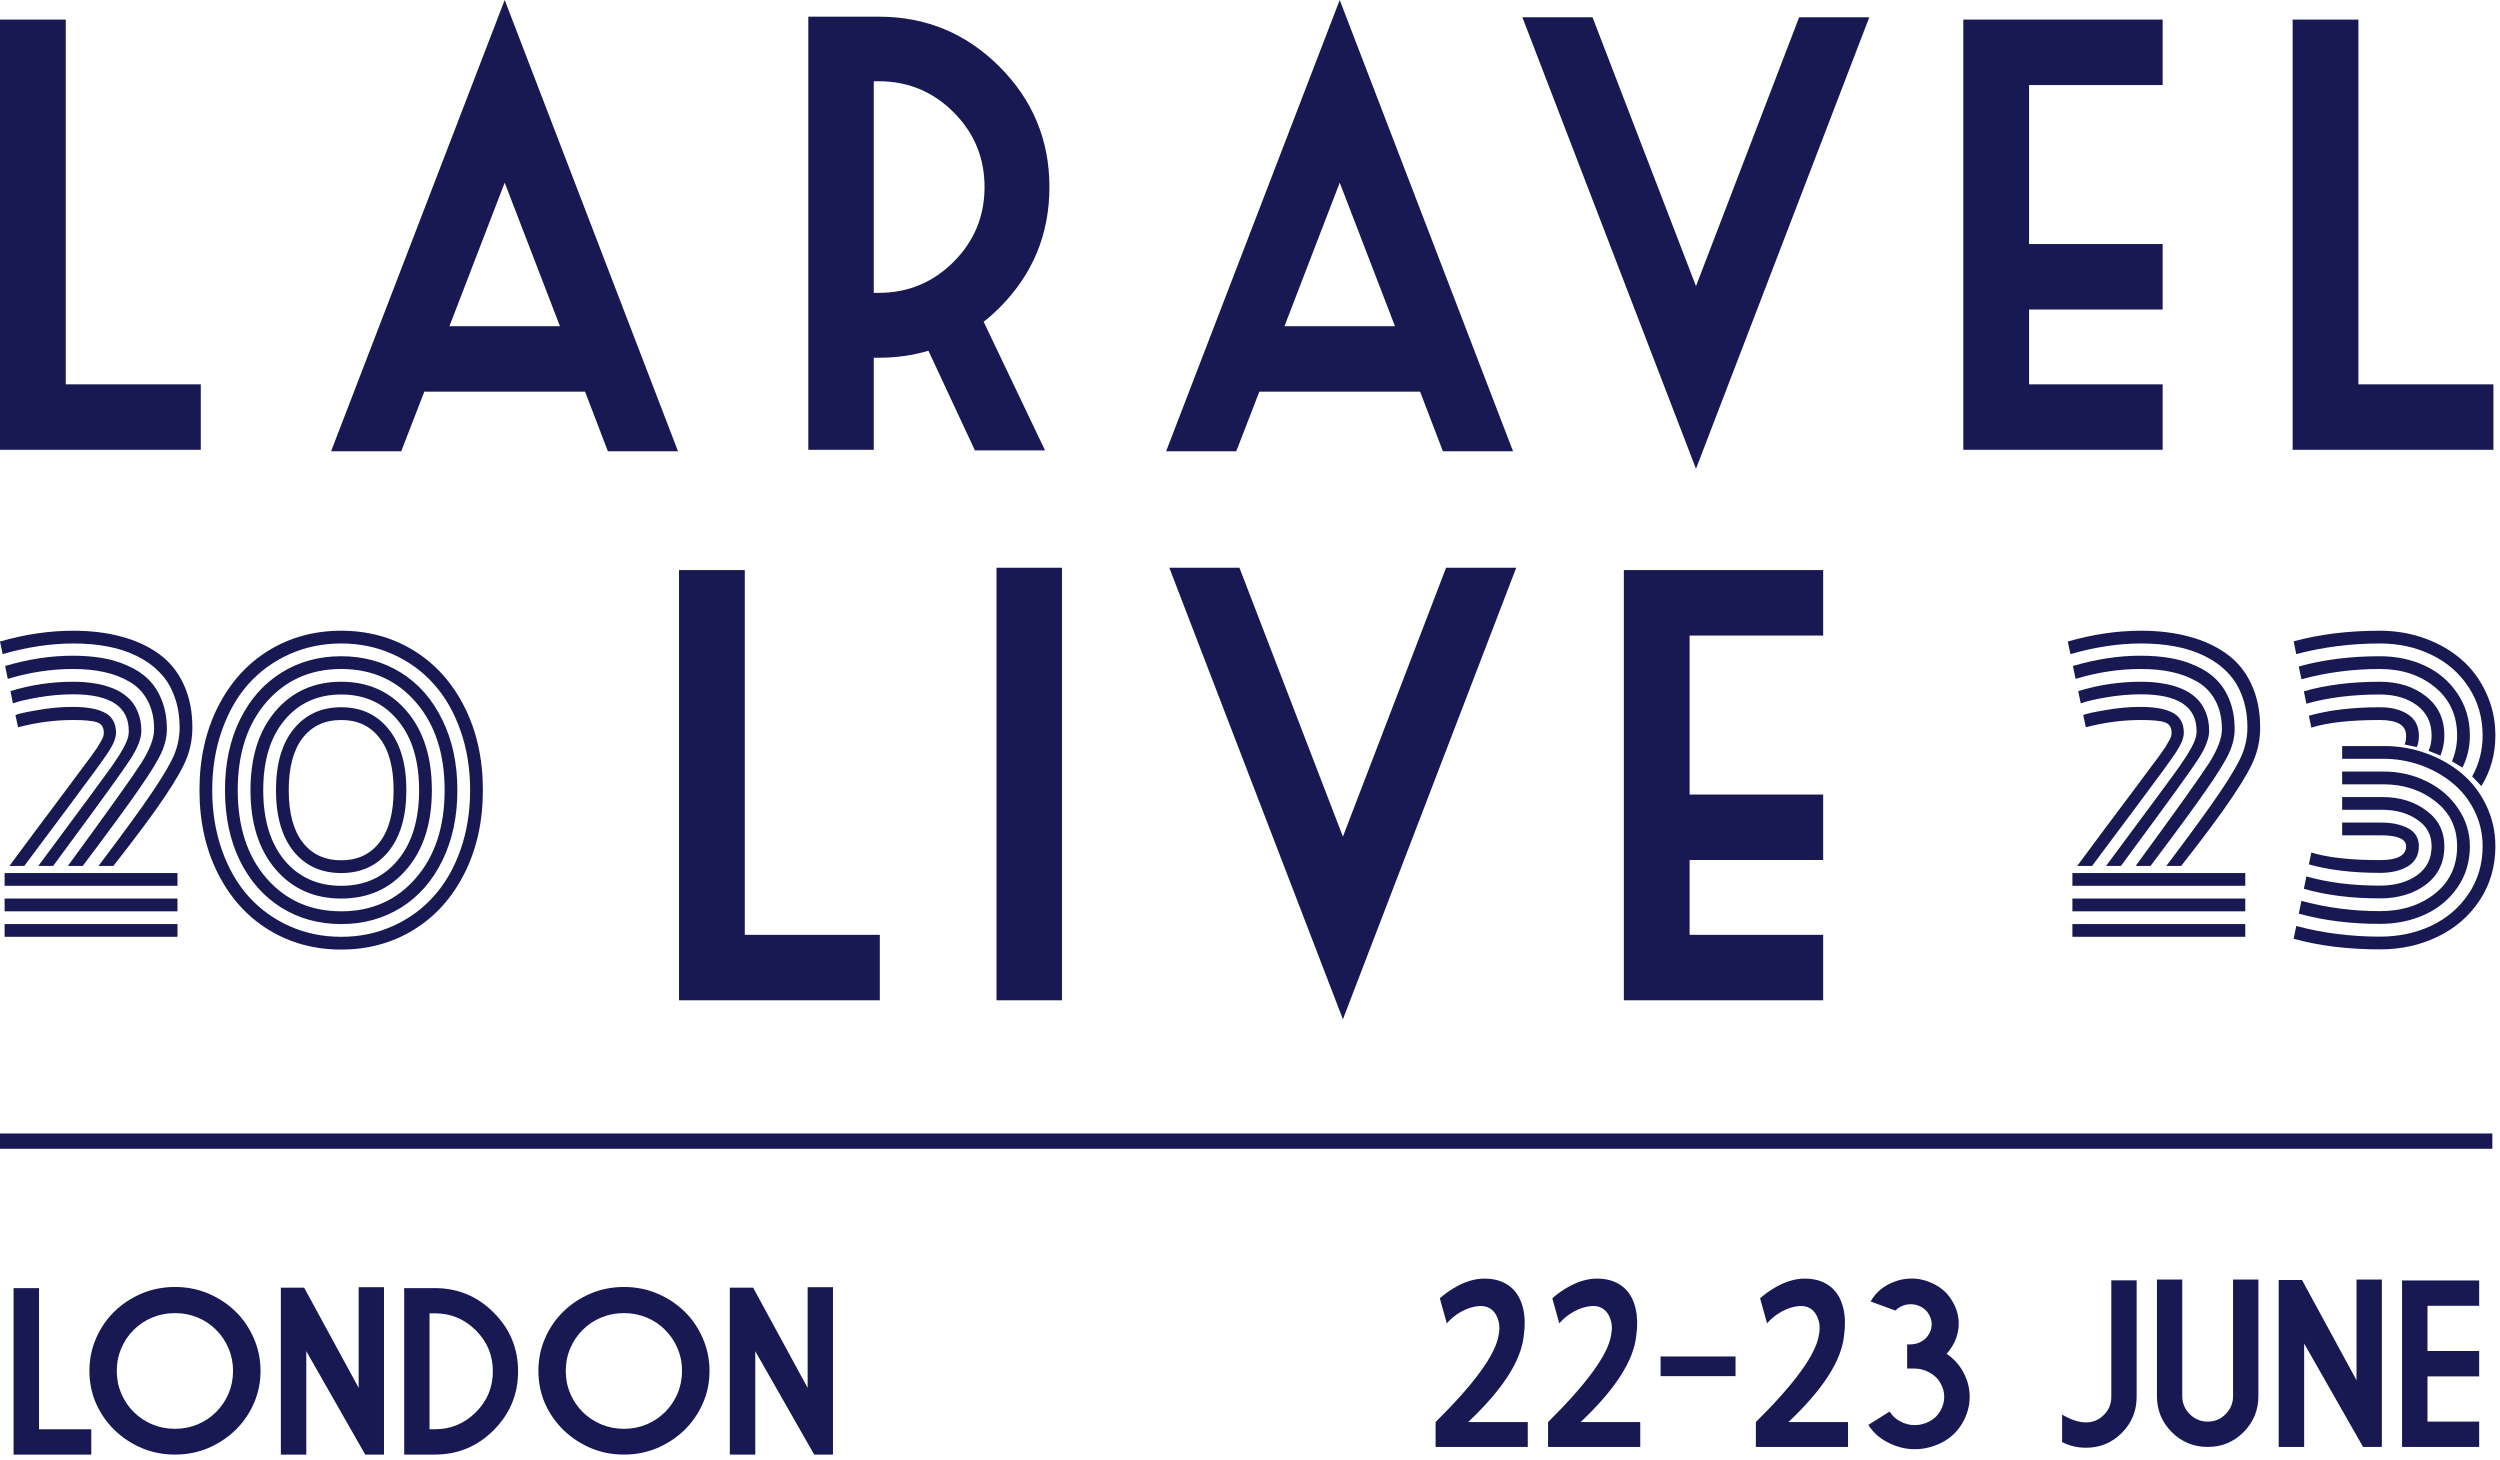
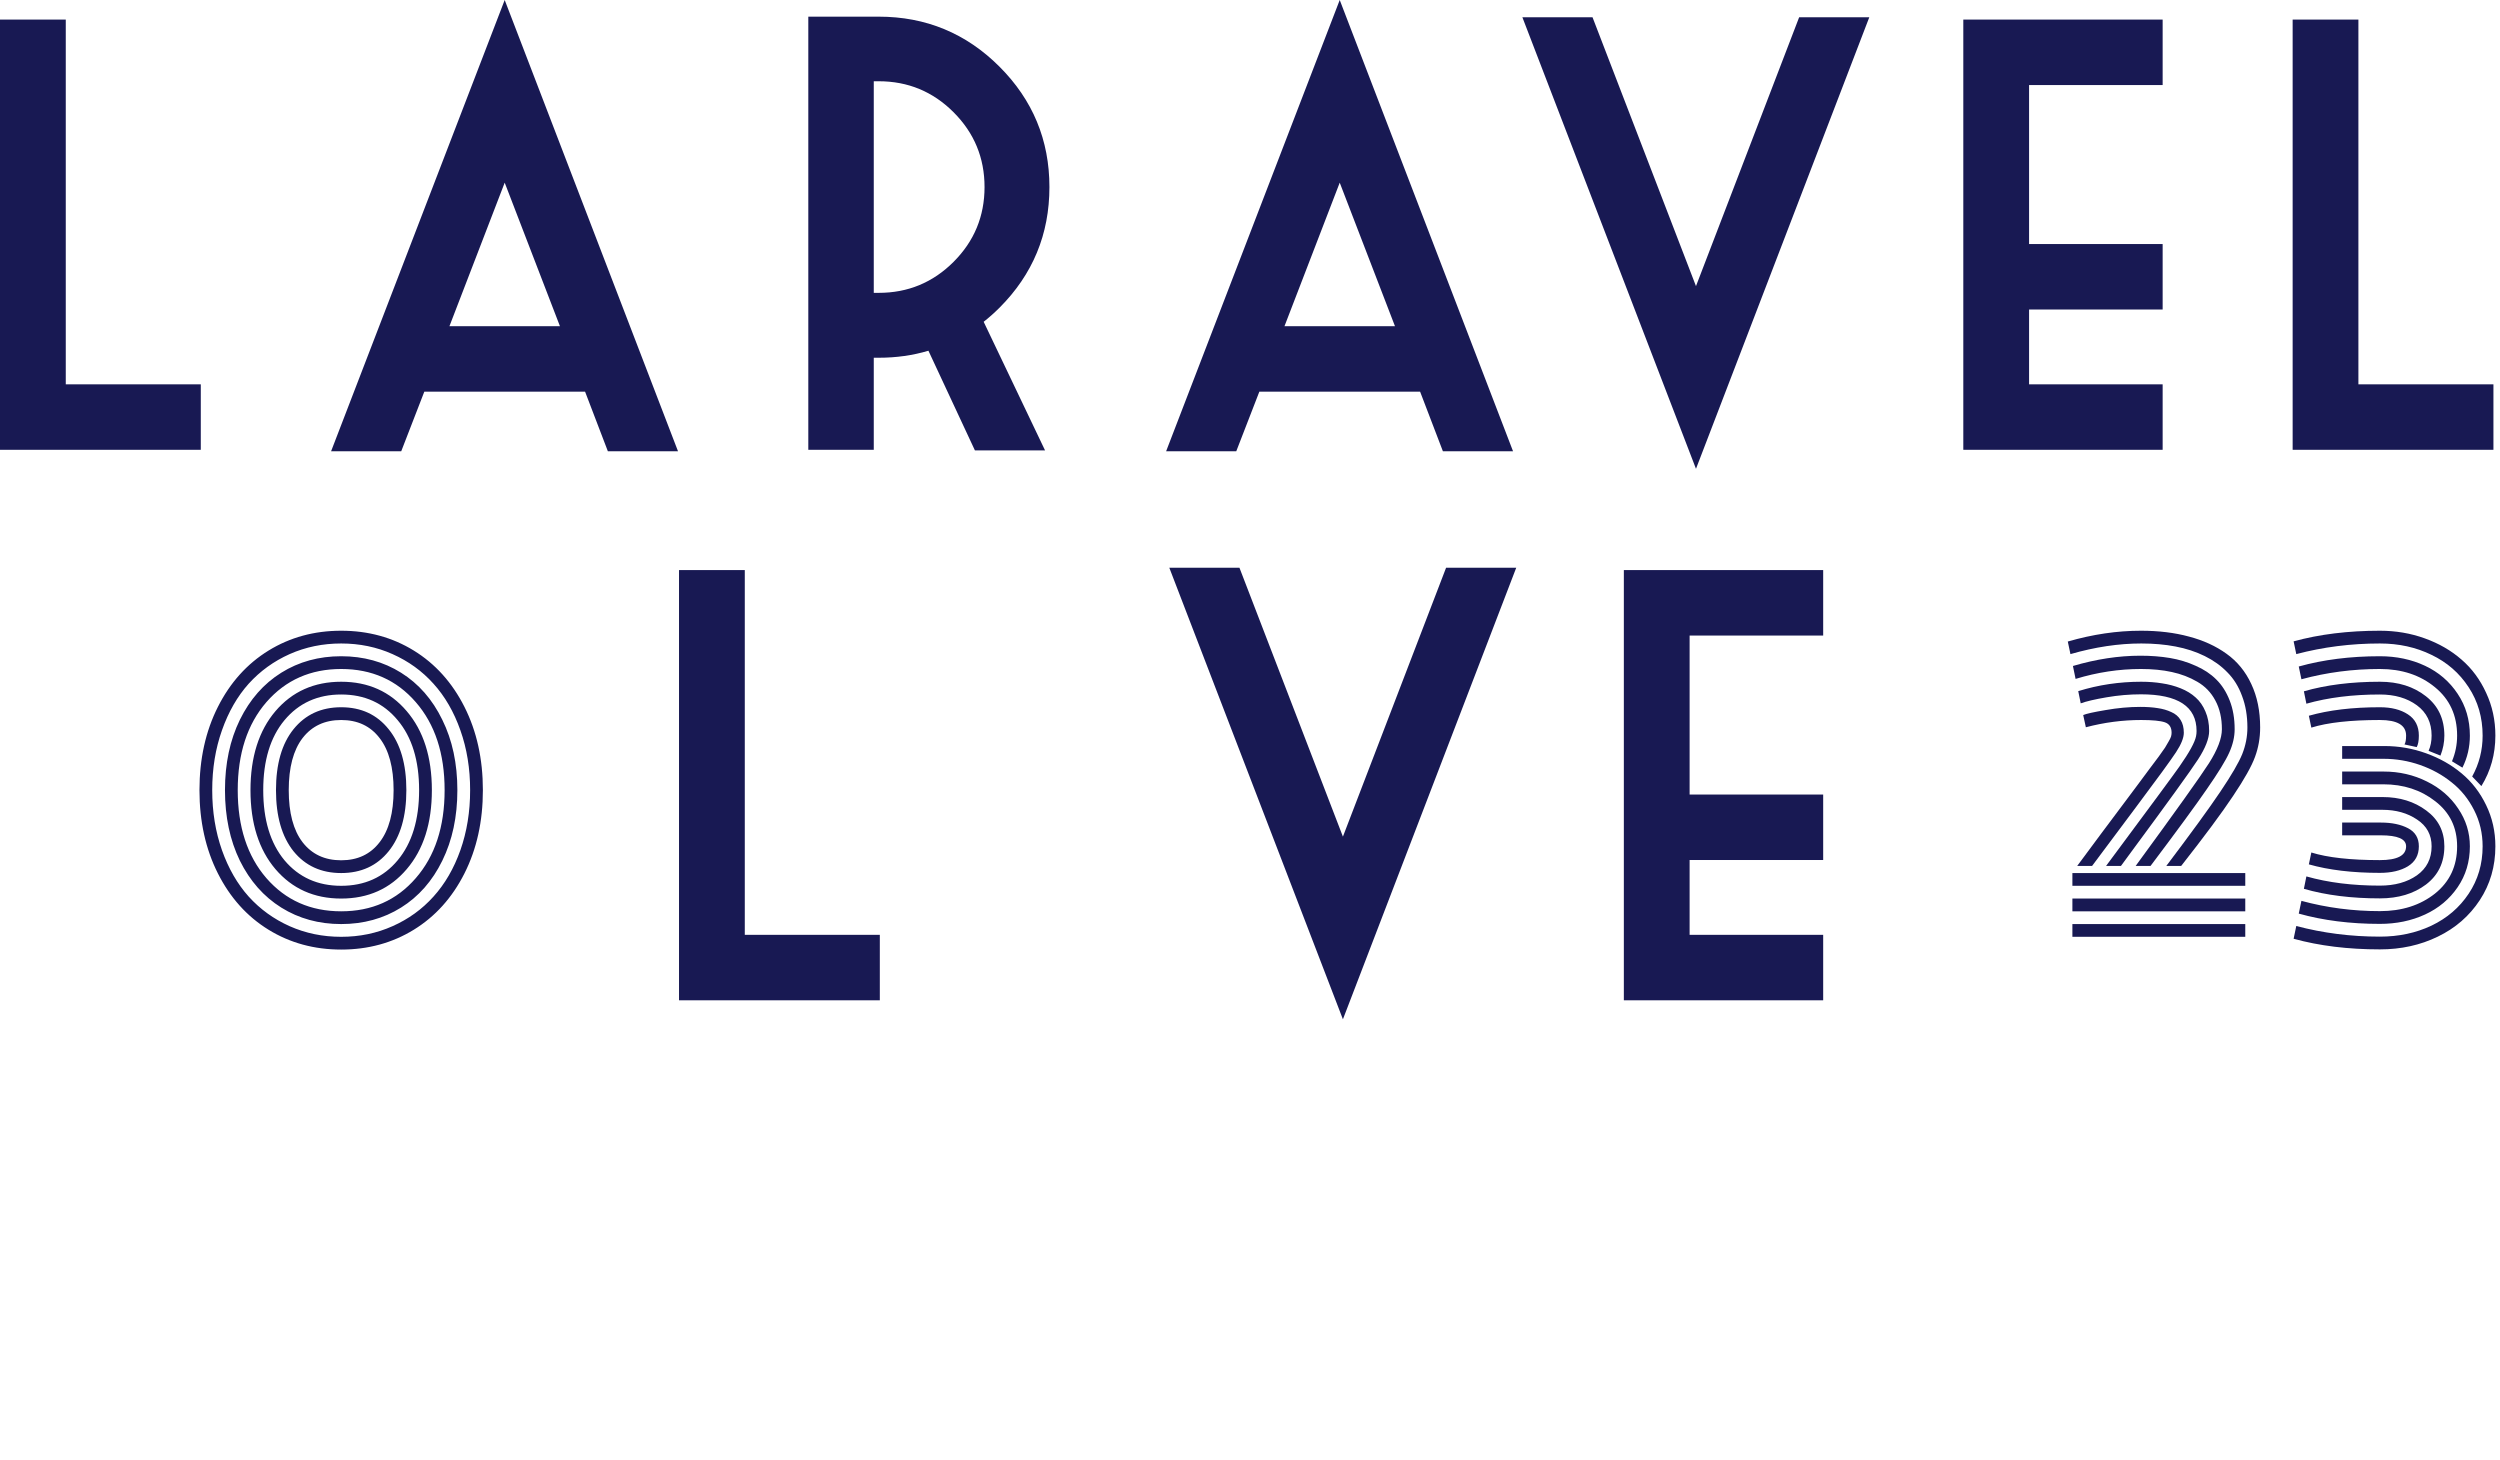
<svg xmlns="http://www.w3.org/2000/svg" width="327" height="191" viewBox="0 0 327 191" fill="none">
  <path d="M88.816 74.566H97.418V122.276H115.08V130.839H88.816V74.566Z" fill="#181953" />
-   <path d="M130.343 74.26H138.906V130.839H130.343V74.26Z" fill="#181953" />
  <path d="M198.323 74.26L175.653 133.324L152.945 74.26H162.12L175.653 109.431L189.148 74.26H198.323Z" fill="#181953" />
  <path d="M212.399 74.566H238.472V83.13H221.001V103.926H238.472V112.489H221.001V122.276H238.472V130.839H212.399V74.566Z" fill="#181953" />
-   <path d="M0.602 115.863V114.195H23.215V115.863H0.602ZM0.602 119.199V117.531H23.215V119.199H0.602ZM0.602 122.535V120.867H23.215V122.535H0.602ZM3.174 113.268H1.228C2.309 111.8 3.375 110.364 4.425 108.958C5.476 107.553 6.348 106.387 7.043 105.46C7.754 104.518 8.441 103.599 9.105 102.703C9.77 101.807 10.303 101.089 10.704 100.548C11.121 100.007 11.515 99.482 11.886 98.972C12.256 98.463 12.534 98.069 12.72 97.791C12.905 97.497 13.067 97.219 13.206 96.957C13.361 96.694 13.461 96.486 13.508 96.331C13.554 96.161 13.577 95.999 13.577 95.845C13.577 95.134 13.284 94.678 12.697 94.478C12.11 94.277 11.075 94.177 9.592 94.177C7.182 94.177 4.773 94.493 2.363 95.126L2.016 93.528C2.402 93.358 3.375 93.142 4.935 92.879C6.511 92.601 8.024 92.462 9.476 92.462C10.357 92.462 11.121 92.516 11.77 92.624C12.419 92.717 13.006 92.887 13.531 93.134C14.071 93.366 14.481 93.713 14.759 94.177C15.037 94.624 15.176 95.18 15.176 95.845C15.176 96.509 14.836 97.358 14.156 98.393C13.477 99.428 11.731 101.822 8.92 105.576C6.634 108.619 4.719 111.183 3.174 113.268ZM6.951 113.268H5.005C10.766 105.514 13.963 101.181 14.597 100.27C15.894 98.416 16.62 97.096 16.774 96.308C16.821 96.092 16.844 95.86 16.844 95.613C16.844 92.416 14.419 90.817 9.569 90.817C8.086 90.817 6.58 90.948 5.051 91.211C3.522 91.473 2.402 91.736 1.691 91.999L1.367 90.4C4.008 89.581 6.75 89.172 9.592 89.172C10.581 89.172 11.492 89.242 12.326 89.38C13.175 89.504 13.986 89.72 14.759 90.029C15.531 90.338 16.188 90.74 16.728 91.234C17.269 91.713 17.694 92.323 18.002 93.064C18.327 93.806 18.489 94.655 18.489 95.613C18.489 96.602 18.002 97.845 17.029 99.343C16.056 100.841 13.145 104.873 8.295 111.437C7.708 112.225 7.26 112.835 6.951 113.268ZM10.82 113.268H8.874C14.141 106.07 17.338 101.591 18.466 99.83C19.593 98.053 20.157 96.571 20.157 95.381C20.157 93.929 19.871 92.678 19.3 91.628C18.744 90.578 17.956 89.759 16.937 89.172C15.933 88.585 14.82 88.16 13.6 87.898C12.396 87.635 11.052 87.504 9.569 87.504C6.711 87.504 3.862 87.936 1.019 88.801L0.672 87.11C3.715 86.214 6.657 85.766 9.499 85.766C10.889 85.766 12.179 85.867 13.369 86.067C14.558 86.268 15.678 86.608 16.728 87.087C17.794 87.55 18.69 88.145 19.416 88.871C20.157 89.597 20.744 90.516 21.177 91.628C21.609 92.725 21.825 93.976 21.825 95.381C21.825 96.385 21.586 97.412 21.107 98.463C20.644 99.498 19.671 101.081 18.188 103.212C16.72 105.344 14.264 108.696 10.82 113.268ZM14.828 113.268H12.882C16.141 108.958 18.497 105.722 19.949 103.56C21.416 101.382 22.374 99.737 22.822 98.625C23.27 97.497 23.493 96.339 23.493 95.15C23.493 93.636 23.262 92.269 22.798 91.049C22.35 89.813 21.709 88.778 20.875 87.944C20.057 87.094 19.068 86.384 17.91 85.812C16.751 85.241 15.477 84.824 14.087 84.561C12.712 84.299 11.222 84.167 9.615 84.167C6.65 84.167 3.56 84.631 0.348 85.558L0 83.913C3.259 82.97 6.449 82.499 9.569 82.499C11.886 82.499 13.979 82.754 15.848 83.264C17.732 83.758 19.369 84.507 20.759 85.511C22.165 86.515 23.246 87.836 24.003 89.473C24.776 91.11 25.162 93.003 25.162 95.15C25.162 96.509 24.938 97.791 24.49 98.996C24.057 100.2 23.1 101.907 21.617 104.116C20.149 106.325 17.887 109.375 14.828 113.268Z" fill="#181953" />
  <path d="M28.5 114.241C26.893 111.059 26.09 107.429 26.09 103.351C26.09 99.274 26.893 95.644 28.5 92.462C30.106 89.28 32.315 86.824 35.126 85.094C37.937 83.364 41.104 82.499 44.626 82.499C48.147 82.499 51.314 83.364 54.125 85.094C56.936 86.824 59.145 89.28 60.751 92.462C62.358 95.644 63.161 99.274 63.161 103.351C63.161 107.429 62.358 111.059 60.751 114.241C59.145 117.423 56.936 119.879 54.125 121.609C51.314 123.339 48.147 124.204 44.626 124.204C41.104 124.204 37.937 123.339 35.126 121.609C32.315 119.879 30.106 117.423 28.5 114.241ZM50.835 95.381C52.379 97.281 53.152 99.938 53.152 103.351C53.152 106.765 52.379 109.429 50.835 111.345C49.306 113.245 47.236 114.195 44.626 114.195C42.015 114.195 39.938 113.245 38.393 111.345C36.864 109.429 36.099 106.765 36.099 103.351C36.099 99.938 36.864 97.281 38.393 95.381C39.938 93.466 42.015 92.508 44.626 92.508C47.236 92.508 49.306 93.466 50.835 95.381ZM53.198 93.018C55.391 95.582 56.488 99.026 56.488 103.351C56.488 107.676 55.391 111.121 53.198 113.685C51.02 116.249 48.163 117.531 44.626 117.531C41.088 117.531 38.223 116.249 36.03 113.685C33.852 111.121 32.763 107.676 32.763 103.351C32.763 99.026 33.852 95.582 36.03 93.018C38.223 90.454 41.088 89.172 44.626 89.172C48.163 89.172 51.02 90.454 53.198 93.018ZM57.855 94.153C59.168 96.81 59.824 99.876 59.824 103.351C59.824 106.827 59.168 109.901 57.855 112.573C56.558 115.229 54.758 117.276 52.457 118.713C50.155 120.149 47.545 120.867 44.626 120.867C41.706 120.867 39.096 120.149 36.794 118.713C34.493 117.276 32.686 115.229 31.373 112.573C30.075 109.901 29.427 106.827 29.427 103.351C29.427 99.876 30.075 96.81 31.373 94.153C32.686 91.481 34.493 89.427 36.794 87.99C39.096 86.554 41.706 85.836 44.626 85.836C47.545 85.836 50.155 86.554 52.457 87.99C54.758 89.427 56.558 91.481 57.855 94.153ZM39.575 96.54C38.37 98.115 37.767 100.386 37.767 103.351C37.767 106.317 38.37 108.588 39.575 110.163C40.795 111.739 42.478 112.526 44.626 112.526C46.773 112.526 48.448 111.739 49.653 110.163C50.873 108.588 51.483 106.317 51.483 103.351C51.483 100.386 50.873 98.115 49.653 96.54C48.448 94.964 46.773 94.177 44.626 94.177C42.478 94.177 40.795 94.964 39.575 96.54ZM37.211 94.2C35.358 96.424 34.431 99.475 34.431 103.351C34.431 107.228 35.358 110.287 37.211 112.526C39.08 114.751 41.552 115.863 44.626 115.863C47.699 115.863 50.163 114.751 52.016 112.526C53.885 110.287 54.82 107.228 54.82 103.351C54.82 99.475 53.885 96.424 52.016 94.2C50.163 91.96 47.699 90.84 44.626 90.84C41.552 90.84 39.08 91.96 37.211 94.2ZM34.848 91.836C32.346 94.725 31.095 98.563 31.095 103.351C31.095 108.14 32.346 111.978 34.848 114.866C37.366 117.755 40.625 119.199 44.626 119.199C48.626 119.199 51.877 117.755 54.38 114.866C56.897 111.978 58.156 108.14 58.156 103.351C58.156 98.563 56.897 94.725 54.38 91.836C51.877 88.948 48.626 87.504 44.626 87.504C40.625 87.504 37.366 88.948 34.848 91.836ZM29.033 95.52C28.183 97.914 27.758 100.525 27.758 103.351C27.758 106.178 28.183 108.796 29.033 111.206C29.882 113.6 31.048 115.623 32.531 117.276C34.029 118.929 35.813 120.219 37.883 121.145C39.968 122.072 42.216 122.535 44.626 122.535C47.035 122.535 49.275 122.072 51.344 121.145C53.43 120.219 55.214 118.929 56.697 117.276C58.195 115.623 59.369 113.6 60.218 111.206C61.068 108.796 61.493 106.178 61.493 103.351C61.493 100.525 61.068 97.914 60.218 95.52C59.369 93.111 58.195 91.079 56.697 89.427C55.214 87.774 53.43 86.484 51.344 85.558C49.275 84.631 47.035 84.167 44.626 84.167C42.216 84.167 39.968 84.631 37.883 85.558C35.813 86.484 34.029 87.774 32.531 89.427C31.048 91.079 29.882 93.111 29.033 95.52Z" fill="#181953" />
  <path d="M271.069 115.863V114.195H293.682V115.863H271.069ZM271.069 119.199V117.531H293.682V119.199H271.069ZM271.069 122.535V120.867H293.682V122.535H271.069ZM273.641 113.268H271.695C272.776 111.8 273.842 110.364 274.892 108.958C275.942 107.553 276.815 106.387 277.51 105.46C278.221 104.518 278.908 103.599 279.572 102.703C280.236 101.807 280.769 101.089 281.171 100.548C281.588 100.007 281.982 99.482 282.353 98.972C282.723 98.463 283.001 98.069 283.187 97.791C283.372 97.497 283.534 97.219 283.673 96.957C283.828 96.694 283.928 96.486 283.974 96.331C284.021 96.161 284.044 95.999 284.044 95.845C284.044 95.134 283.75 94.678 283.163 94.478C282.577 94.277 281.542 94.177 280.059 94.177C277.649 94.177 275.24 94.493 272.83 95.126L272.483 93.528C272.869 93.358 273.842 93.142 275.402 92.879C276.977 92.601 278.491 92.462 279.943 92.462C280.823 92.462 281.588 92.516 282.237 92.624C282.885 92.717 283.472 92.887 283.998 93.134C284.538 93.366 284.947 93.713 285.225 94.177C285.504 94.624 285.643 95.18 285.643 95.845C285.643 96.509 285.303 97.358 284.623 98.393C283.943 99.428 282.198 101.822 279.387 105.576C277.101 108.619 275.186 111.183 273.641 113.268ZM277.418 113.268H275.471C281.233 105.514 284.43 101.181 285.063 100.27C286.361 98.416 287.087 97.096 287.241 96.308C287.288 96.092 287.311 95.86 287.311 95.613C287.311 92.416 284.886 90.817 280.036 90.817C278.553 90.817 277.047 90.948 275.518 91.211C273.988 91.473 272.869 91.736 272.158 91.999L271.834 90.4C274.475 89.581 277.217 89.172 280.059 89.172C281.047 89.172 281.959 89.242 282.793 89.38C283.642 89.504 284.453 89.72 285.225 90.029C285.998 90.338 286.654 90.74 287.195 91.234C287.735 91.713 288.16 92.323 288.469 93.064C288.794 93.806 288.956 94.655 288.956 95.613C288.956 96.602 288.469 97.845 287.496 99.343C286.523 100.841 283.611 104.873 278.761 111.437C278.174 112.225 277.726 112.835 277.418 113.268ZM281.287 113.268H279.341C284.608 106.07 287.805 101.591 288.933 99.83C290.06 98.053 290.624 96.571 290.624 95.381C290.624 93.929 290.338 92.678 289.767 91.628C289.211 90.578 288.423 89.759 287.403 89.172C286.399 88.585 285.287 88.16 284.067 87.898C282.862 87.635 281.518 87.504 280.036 87.504C277.178 87.504 274.328 87.936 271.486 88.801L271.139 87.11C274.182 86.214 277.124 85.766 279.966 85.766C281.356 85.766 282.646 85.867 283.835 86.067C285.025 86.268 286.145 86.608 287.195 87.087C288.261 87.55 289.157 88.145 289.882 88.871C290.624 89.597 291.211 90.516 291.643 91.628C292.076 92.725 292.292 93.976 292.292 95.381C292.292 96.385 292.053 97.412 291.574 98.463C291.11 99.498 290.137 101.081 288.655 103.212C287.187 105.344 284.731 108.696 281.287 113.268ZM285.295 113.268H283.349C286.608 108.958 288.963 105.722 290.415 103.56C291.883 101.382 292.84 99.737 293.288 98.625C293.736 97.497 293.96 96.339 293.96 95.15C293.96 93.636 293.729 92.269 293.265 91.049C292.817 89.813 292.176 88.778 291.342 87.944C290.523 87.094 289.535 86.384 288.376 85.812C287.218 85.241 285.944 84.824 284.554 84.561C283.179 84.299 281.688 84.167 280.082 84.167C277.116 84.167 274.027 84.631 270.814 85.558L270.467 83.913C273.726 82.97 276.916 82.499 280.036 82.499C282.353 82.499 284.445 82.754 286.314 83.264C288.199 83.758 289.836 84.507 291.226 85.511C292.632 86.515 293.713 87.836 294.47 89.473C295.242 91.11 295.628 93.003 295.628 95.15C295.628 96.509 295.404 97.791 294.957 98.996C294.524 100.2 293.566 101.907 292.084 104.116C290.616 106.325 288.353 109.375 285.295 113.268Z" fill="#181953" />
  <path d="M311.289 114.171C307.705 114.171 304.608 113.801 301.998 113.059L302.322 111.507C304.454 112.171 307.443 112.503 311.289 112.503C313.575 112.503 314.718 111.901 314.718 110.696C314.718 109.738 313.613 109.26 311.405 109.26H306.354V107.591H311.428C312.849 107.591 314.031 107.839 314.973 108.333C315.915 108.827 316.386 109.615 316.386 110.696C316.386 111.854 315.907 112.727 314.95 113.314C314.007 113.886 312.787 114.171 311.289 114.171ZM316.108 97.721L314.509 97.374C314.648 97.142 314.718 96.756 314.718 96.215C314.718 94.856 313.575 94.177 311.289 94.177C307.443 94.177 304.454 94.509 302.322 95.173L301.998 93.62C304.608 92.879 307.705 92.508 311.289 92.508C312.787 92.508 314.007 92.817 314.95 93.435C315.907 94.053 316.386 94.98 316.386 96.215C316.386 96.879 316.293 97.382 316.108 97.721ZM301.674 92.045L301.349 90.423C304.238 89.589 307.551 89.172 311.289 89.172C313.698 89.172 315.706 89.805 317.313 91.072C318.919 92.323 319.722 94.037 319.722 96.215C319.722 97.096 319.552 97.969 319.213 98.834L317.66 98.208C317.923 97.621 318.054 96.957 318.054 96.215C318.054 94.516 317.413 93.196 316.131 92.253C314.849 91.311 313.235 90.84 311.289 90.84C307.705 90.84 304.5 91.242 301.674 92.045ZM322.086 100.409L320.719 99.575C321.167 98.509 321.391 97.389 321.391 96.215C321.391 93.574 320.425 91.466 318.494 89.89C316.564 88.299 314.162 87.504 311.289 87.504C307.752 87.504 304.33 87.952 301.025 88.848L300.677 87.179C303.875 86.284 307.412 85.836 311.289 85.836C313.451 85.836 315.421 86.253 317.197 87.087C318.973 87.921 320.394 89.141 321.46 90.748C322.526 92.338 323.059 94.161 323.059 96.215C323.059 97.714 322.734 99.112 322.086 100.409ZM324.565 102.819L323.36 101.567C324.271 99.915 324.727 98.131 324.727 96.215C324.727 93.852 324.117 91.744 322.897 89.89C321.692 88.037 320.07 86.623 318.031 85.65C316.008 84.662 313.76 84.167 311.289 84.167C307.505 84.167 303.859 84.631 300.353 85.558L300.006 83.889C303.373 82.963 307.134 82.499 311.289 82.499C313.359 82.499 315.313 82.831 317.151 83.496C319.004 84.16 320.611 85.087 321.97 86.276C323.329 87.45 324.403 88.902 325.19 90.632C325.993 92.346 326.395 94.207 326.395 96.215C326.395 98.64 325.785 100.841 324.565 102.819ZM311.289 115.84C313.235 115.84 314.849 115.392 316.131 114.496C317.413 113.584 318.054 112.318 318.054 110.696C318.054 109.198 317.421 108.032 316.154 107.198C314.903 106.348 313.39 105.923 311.613 105.923H306.354V104.255H311.636C313.876 104.255 315.784 104.842 317.359 106.016C318.935 107.174 319.722 108.734 319.722 110.696C319.722 112.812 318.919 114.48 317.313 115.701C315.706 116.905 313.698 117.508 311.289 117.508C307.551 117.508 304.238 117.091 301.349 116.257L301.674 114.635C304.5 115.438 307.705 115.84 311.289 115.84ZM311.289 119.176C314.162 119.176 316.564 118.411 318.494 116.882C320.425 115.338 321.391 113.276 321.391 110.696C321.391 108.24 320.441 106.278 318.541 104.811C316.656 103.328 314.386 102.587 311.729 102.587H306.354V100.919H311.775C313.814 100.919 315.699 101.351 317.429 102.216C319.159 103.066 320.526 104.247 321.53 105.761C322.549 107.259 323.059 108.904 323.059 110.696C323.059 112.704 322.526 114.488 321.46 116.048C320.394 117.608 318.973 118.797 317.197 119.616C315.421 120.435 313.451 120.844 311.289 120.844C307.412 120.844 303.875 120.396 300.677 119.5L301.025 117.832C304.33 118.728 307.752 119.176 311.289 119.176ZM311.289 122.512C313.76 122.512 316.008 122.033 318.031 121.076C320.07 120.103 321.692 118.713 322.897 116.905C324.117 115.083 324.727 113.013 324.727 110.696C324.727 108.997 324.356 107.421 323.615 105.97C322.873 104.502 321.893 103.29 320.672 102.332C319.468 101.359 318.093 100.602 316.548 100.061C315.004 99.521 313.413 99.251 311.775 99.251H306.354V97.582H311.868C313.768 97.582 315.591 97.899 317.336 98.532C319.097 99.166 320.641 100.038 321.97 101.15C323.314 102.262 324.387 103.653 325.19 105.321C325.993 106.974 326.395 108.765 326.395 110.696C326.395 113.322 325.715 115.67 324.356 117.739C322.997 119.809 321.167 121.4 318.865 122.512C316.579 123.624 314.054 124.18 311.289 124.18C307.134 124.18 303.373 123.717 300.006 122.79L300.353 121.122C303.859 122.049 307.505 122.512 311.289 122.512Z" fill="#181953" />
-   <path d="M1.775 168.484H5.104L5.104 186.947L11.938 186.947L11.938 190.26L1.775 190.26L1.775 168.484ZM34.078 179.313C34.078 180.832 33.782 182.257 33.191 183.589C32.609 184.91 31.81 186.064 30.794 187.05C29.778 188.037 28.595 188.821 27.244 189.402C25.892 189.974 24.443 190.26 22.894 190.26C21.336 190.26 19.881 189.974 18.53 189.402C17.179 188.821 15.995 188.037 14.979 187.05C13.964 186.064 13.16 184.91 12.568 183.589C11.986 182.257 11.695 180.832 11.695 179.313C11.695 177.804 11.986 176.379 12.568 175.038C13.16 173.687 13.964 172.518 14.979 171.532C15.995 170.545 17.179 169.766 18.53 169.194C19.881 168.622 21.336 168.336 22.894 168.336C24.443 168.336 25.892 168.622 27.244 169.194C28.595 169.766 29.778 170.545 30.794 171.532C31.81 172.518 32.609 173.687 33.191 175.038C33.782 176.379 34.078 177.804 34.078 179.313ZM15.275 179.313C15.275 180.368 15.473 181.36 15.867 182.287C16.262 183.204 16.804 184.008 17.494 184.698C18.185 185.379 18.994 185.916 19.921 186.311C20.848 186.695 21.839 186.888 22.894 186.888C23.94 186.888 24.926 186.695 25.853 186.311C26.78 185.916 27.584 185.379 28.264 184.698C28.955 184.008 29.497 183.204 29.892 182.287C30.286 181.36 30.483 180.368 30.483 179.313C30.483 178.258 30.286 177.272 29.892 176.354C29.497 175.427 28.955 174.624 28.264 173.943C27.584 173.253 26.78 172.715 25.853 172.331C24.926 171.946 23.94 171.754 22.894 171.754C21.839 171.754 20.848 171.946 19.921 172.331C18.994 172.715 18.185 173.253 17.494 173.943C16.804 174.624 16.262 175.427 15.867 176.354C15.473 177.272 15.275 178.258 15.275 179.313ZM47.771 190.26L40.063 176.739L40.063 190.26H36.735L36.735 168.425H39.782L46.913 181.532L46.913 168.366H50.226L50.226 190.26H47.771ZM52.868 190.26L52.868 168.484H56.877C59.885 168.484 62.449 169.549 64.57 171.68C66.7 173.8 67.765 176.364 67.765 179.372C67.765 182.371 66.7 184.935 64.57 187.065C62.449 189.195 59.885 190.26 56.877 190.26H52.868ZM56.182 171.783L56.182 186.947H56.877C58.968 186.947 60.753 186.207 62.232 184.728C63.722 183.248 64.466 181.463 64.466 179.372C64.466 177.272 63.722 175.482 62.232 174.002C60.753 172.523 58.968 171.783 56.877 171.783H56.182ZM92.805 179.313C92.805 180.832 92.509 182.257 91.917 183.589C91.335 184.91 90.536 186.064 89.52 187.05C88.504 188.037 87.321 188.821 85.97 189.402C84.619 189.974 83.169 190.26 81.621 190.26C80.062 190.26 78.608 189.974 77.256 189.402C75.905 188.821 74.722 188.037 73.706 187.05C72.69 186.064 71.886 184.91 71.294 183.589C70.713 182.257 70.422 180.832 70.422 179.313C70.422 177.804 70.713 176.379 71.294 175.038C71.886 173.687 72.69 172.518 73.706 171.532C74.722 170.545 75.905 169.766 77.256 169.194C78.608 168.622 80.062 168.336 81.621 168.336C83.169 168.336 84.619 168.622 85.97 169.194C87.321 169.766 88.504 170.545 89.52 171.532C90.536 172.518 91.335 173.687 91.917 175.038C92.509 176.379 92.805 177.804 92.805 179.313ZM74.002 179.313C74.002 180.368 74.199 181.36 74.594 182.287C74.988 183.204 75.53 184.008 76.221 184.698C76.911 185.379 77.72 185.916 78.647 186.311C79.574 186.695 80.565 186.888 81.621 186.888C82.666 186.888 83.652 186.695 84.579 186.311C85.506 185.916 86.31 185.379 86.991 184.698C87.681 184.008 88.223 183.204 88.618 182.287C89.012 181.36 89.21 180.368 89.21 179.313C89.21 178.258 89.012 177.272 88.618 176.354C88.223 175.427 87.681 174.624 86.991 173.943C86.31 173.253 85.506 172.715 84.579 172.331C83.652 171.946 82.666 171.754 81.621 171.754C80.565 171.754 79.574 171.946 78.647 172.331C77.72 172.715 76.911 173.253 76.221 173.943C75.53 174.624 74.988 175.427 74.594 176.354C74.199 177.272 74.002 178.258 74.002 179.313ZM106.497 190.26L98.79 176.739L98.79 190.26H95.461L95.461 168.425H98.508L105.639 181.532L105.639 168.366L108.953 168.366L108.953 190.26L106.497 190.26Z" fill="#181953" />
-   <path d="M188.337 169.807C189.028 169.195 189.787 168.668 190.616 168.224C191.957 167.504 193.254 167.178 194.506 167.247C195.759 167.307 196.794 167.676 197.613 168.357C198.422 169.037 198.964 169.994 199.24 171.227C199.467 172.253 199.492 173.397 199.314 174.659C198.999 177.943 196.573 181.726 192.036 186.006L199.832 186.006V189.26L187.775 189.26V186.006C192.854 180.976 195.601 177.194 196.015 174.659C196.144 174.008 196.153 173.436 196.045 172.943C195.887 172.243 195.581 171.7 195.128 171.316C194.664 170.931 194.077 170.773 193.367 170.842C192.667 170.902 191.937 171.133 191.178 171.538C190.438 171.942 189.792 172.46 189.24 173.091L188.337 169.851V169.807ZM203.051 169.807C203.741 169.195 204.5 168.668 205.329 168.224C206.67 167.504 207.967 167.178 209.22 167.247C210.472 167.307 211.508 167.676 212.326 168.357C213.135 169.037 213.677 169.994 213.954 171.227C214.18 172.253 214.205 173.397 214.028 174.659C213.712 177.943 211.286 181.726 206.749 186.006L214.545 186.006V189.26L202.488 189.26V186.006C207.568 180.976 210.314 177.194 210.729 174.659C210.857 174.008 210.867 173.436 210.758 172.943C210.6 172.243 210.295 171.7 209.841 171.316C209.377 170.931 208.791 170.773 208.081 170.842C207.38 170.902 206.65 171.133 205.891 171.538C205.151 171.942 204.505 172.46 203.953 173.091L203.051 169.851V169.807ZM217.202 177.426H227.01L227.01 180H217.202L217.202 177.426ZM230.228 169.807C230.919 169.195 231.678 168.668 232.507 168.224C233.848 167.504 235.145 167.178 236.397 167.247C237.65 167.307 238.686 167.676 239.504 168.357C240.313 169.037 240.855 169.994 241.131 171.227C241.358 172.253 241.383 173.397 241.205 174.659C240.89 177.943 238.464 181.726 233.927 186.006H241.723V189.26H229.666V186.006C234.745 180.976 237.492 177.194 237.906 174.659C238.035 174.008 238.044 173.436 237.936 172.943C237.778 172.243 237.472 171.7 237.019 171.316C236.555 170.931 235.968 170.773 235.258 170.842C234.558 170.902 233.828 171.133 233.069 171.538C232.329 171.942 231.683 172.46 231.131 173.091L230.228 169.851V169.807ZM249.454 175.843H249.927H249.986C250.036 175.843 250.09 175.838 250.149 175.828C250.544 175.798 250.923 175.685 251.288 175.488C251.722 175.251 252.057 174.925 252.294 174.511C252.541 174.097 252.664 173.668 252.664 173.224C252.664 172.77 252.541 172.332 252.294 171.907C252.048 171.483 251.707 171.158 251.273 170.931C250.839 170.704 250.391 170.591 249.927 170.591C249.454 170.591 249 170.704 248.566 170.931C248.32 171.059 248.108 171.217 247.93 171.404L247.915 171.419L244.675 170.236C244.685 170.216 244.695 170.196 244.705 170.177L244.72 170.162C245.262 169.225 246.022 168.505 246.998 168.002C247.984 167.489 249 167.233 250.046 167.233C251.071 167.233 252.072 167.489 253.049 168.002C254.035 168.505 254.804 169.23 255.356 170.177C255.919 171.114 256.2 172.095 256.2 173.121C256.2 174.136 255.929 175.108 255.386 176.035C255.159 176.42 254.903 176.77 254.617 177.085C255.475 177.657 256.165 178.387 256.688 179.275C257.319 180.369 257.635 181.509 257.635 182.692C257.635 183.895 257.314 185.049 256.673 186.154C256.032 187.249 255.14 188.092 253.995 188.684C252.851 189.265 251.668 189.556 250.445 189.556C249.242 189.556 248.068 189.26 246.924 188.669C245.869 188.136 245.026 187.382 244.394 186.405C244.384 186.395 244.38 186.386 244.38 186.376L247.161 184.63C247.506 185.182 247.969 185.611 248.551 185.917C249.153 186.243 249.784 186.405 250.445 186.405C251.096 186.405 251.732 186.248 252.353 185.932C252.975 185.606 253.453 185.148 253.788 184.556C254.134 183.964 254.306 183.348 254.306 182.707C254.306 182.066 254.134 181.454 253.788 180.872C253.453 180.291 252.975 179.837 252.353 179.511C251.742 179.176 251.106 179.008 250.445 179.008H249.454V175.843ZM269.723 185.029C270.887 185.71 271.927 186.05 272.844 186.05C273.762 186.05 274.541 185.725 275.182 185.074C275.833 184.423 276.158 183.639 276.158 182.722V167.469L279.472 167.469V182.722C279.472 184.556 278.826 186.124 277.534 187.426C276.242 188.718 274.679 189.364 272.844 189.364C271.73 189.364 270.689 189.117 269.723 188.624V185.029ZM292.085 182.618V167.366L295.398 167.366V182.618C295.398 184.453 294.752 186.021 293.46 187.323C292.168 188.615 290.605 189.26 288.771 189.26C286.936 189.26 285.368 188.615 284.066 187.323C282.774 186.021 282.128 184.453 282.128 182.618V167.366H285.442V182.618C285.442 183.535 285.768 184.319 286.419 184.97C287.069 185.621 287.854 185.947 288.771 185.947C289.688 185.947 290.467 185.621 291.108 184.97C291.759 184.319 292.085 183.535 292.085 182.618ZM309.091 189.26L301.383 175.739V189.26H298.055V167.425H301.102L308.233 180.532V167.366L311.547 167.366V189.26L309.091 189.26ZM314.188 167.484H324.277V170.798H317.517V176.715H324.277V180.029H317.517V185.947H324.277V189.26H314.188V167.484Z" fill="#181953" />
  <path d="M0 2.561H8.602V50.271H26.263V58.834H0V2.561Z" fill="#181953" />
  <path d="M55.501 51.227L52.481 59.026H43.306L66.014 0L88.684 59.026H79.509L76.527 51.227H55.501ZM58.788 42.663H73.239L66.014 23.893L58.788 42.663Z" fill="#181953" />
  <path d="M114.289 38.305H114.939C118.762 38.305 122.024 36.955 124.726 34.253C127.427 31.552 128.778 28.289 128.778 24.466C128.778 20.644 127.427 17.381 124.726 14.68C122.024 11.978 118.762 10.628 114.939 10.628H114.289V38.305ZM128.663 42.09L136.692 58.911H127.517L121.438 45.875C119.399 46.486 117.233 46.792 114.939 46.792H114.289V58.834H105.726V2.179H114.939C121.107 2.179 126.37 4.358 130.728 8.716C135.086 13.074 137.265 18.324 137.265 24.466C137.265 30.634 135.086 35.897 130.728 40.255C130.065 40.918 129.377 41.529 128.663 42.09Z" fill="#181953" />
  <path d="M164.723 51.227L161.703 59.026H152.528L175.236 0L197.906 59.026H188.731L185.749 51.227H164.723ZM168.011 42.663H182.461L175.236 23.893L168.011 42.663Z" fill="#181953" />
  <path d="M244.504 2.256L221.834 61.319L199.126 2.256H208.301L221.834 37.426L235.329 2.256H244.504Z" fill="#181953" />
  <path d="M256.801 2.561H282.874V11.125H265.403V31.921H282.874V40.484H265.403V50.271H282.874V58.834H256.801V2.561Z" fill="#181953" />
  <path d="M299.878 2.561H308.479V50.271H326.141V58.834H299.878V2.561Z" fill="#181953" />
-   <path fill-rule="evenodd" clip-rule="evenodd" d="M0 148.26L326 148.26V150.26L0 150.26V148.26Z" fill="#181953" />
</svg>